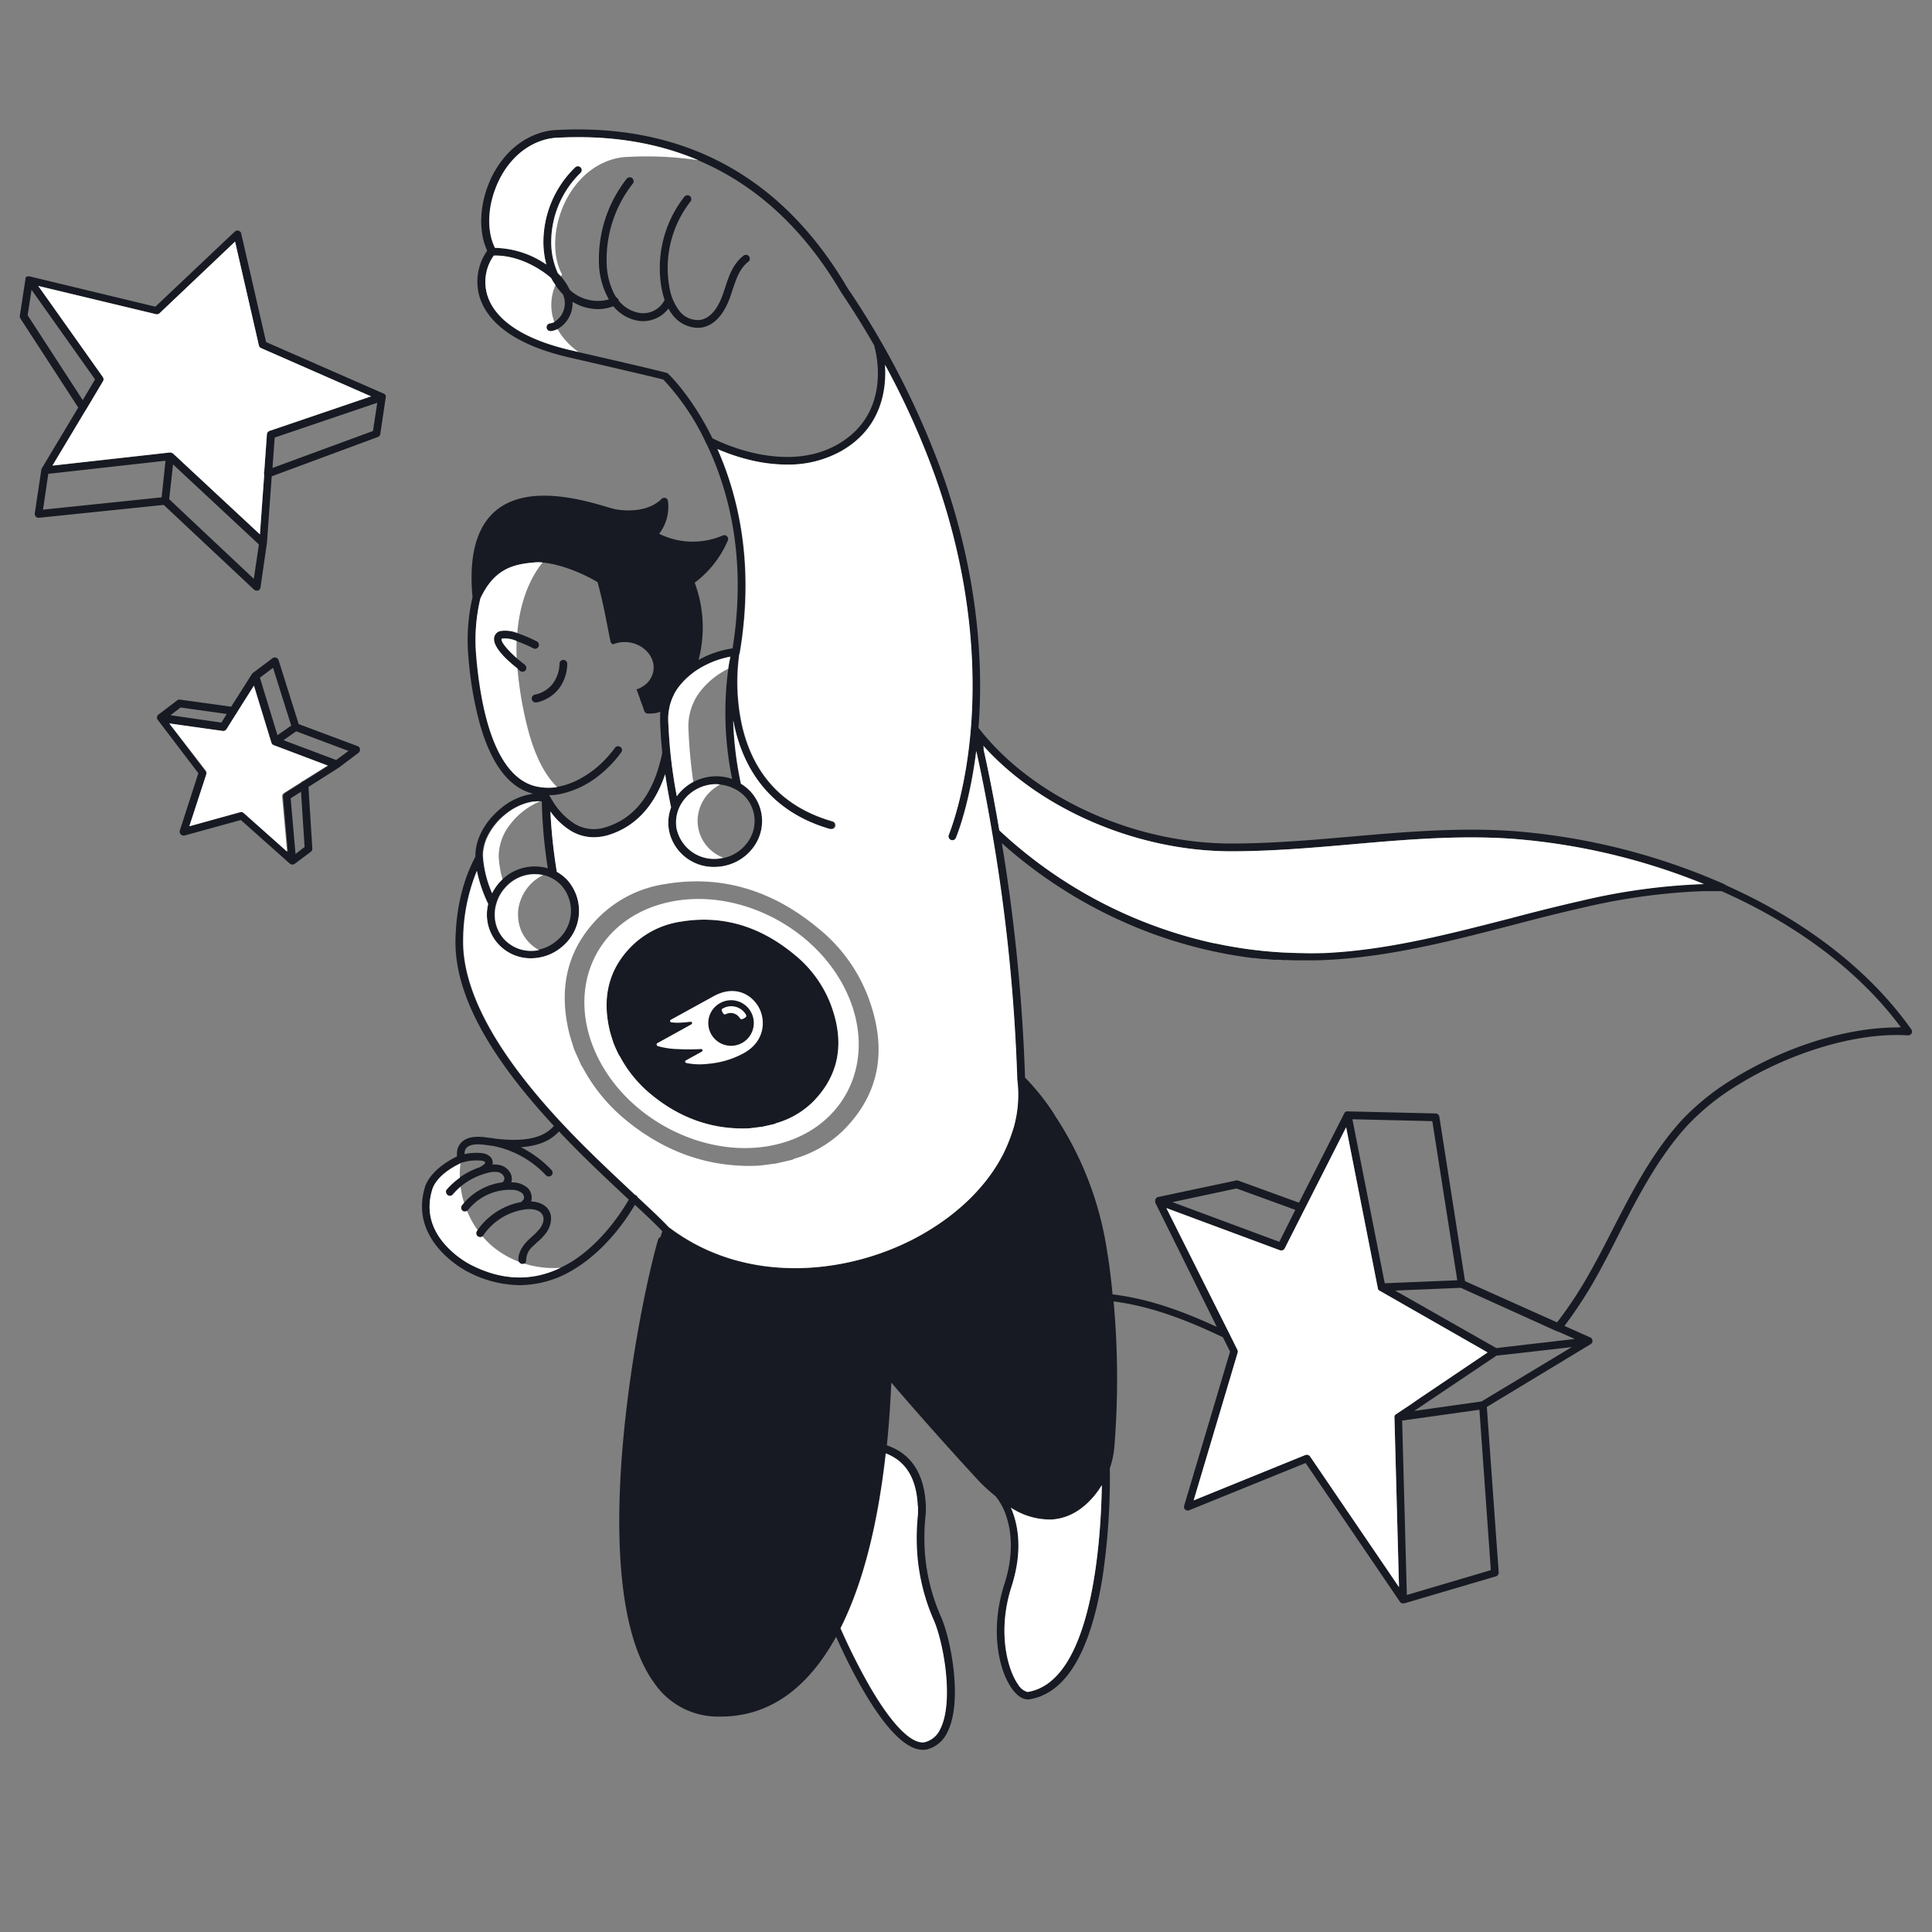
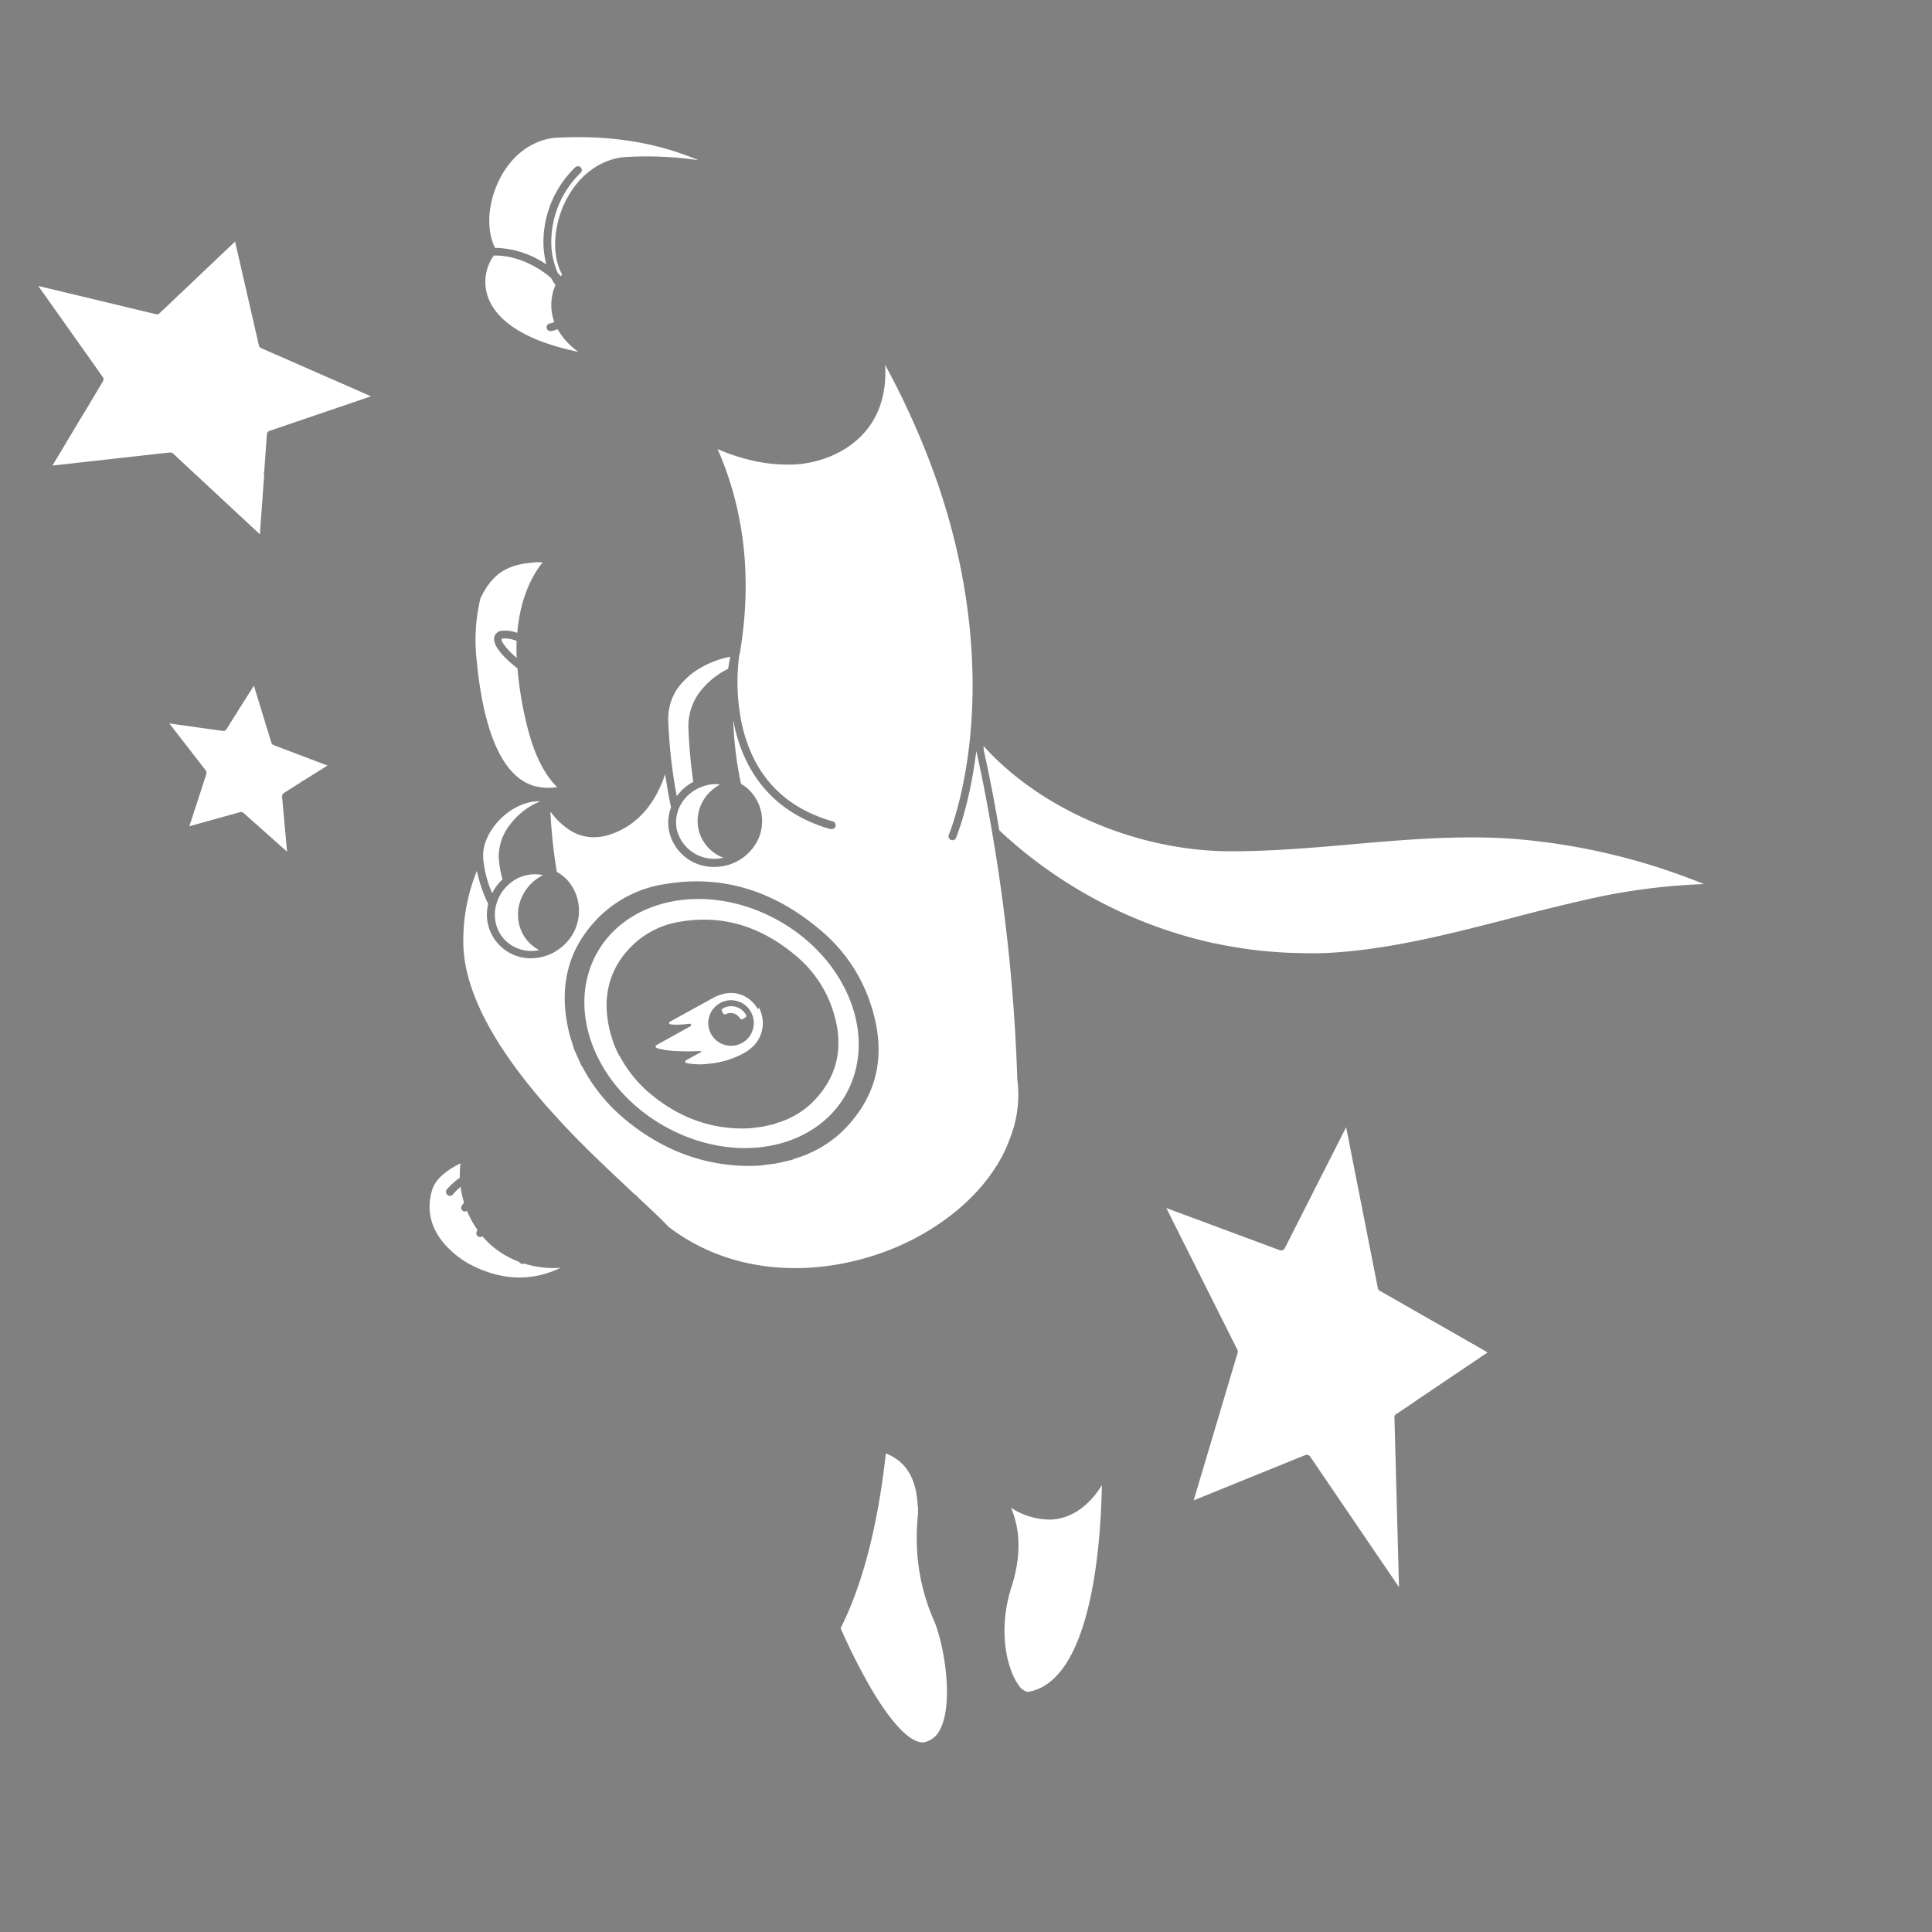
<svg xmlns="http://www.w3.org/2000/svg" viewBox="0 0 500 500">
  <rect x="0" y="0" width="500" height="500" fill="#808080" stroke="none" />
-   <path d="M99.62 102.08l-.18-.17-.1-.06h-.07l-30.4-13.32-6.45-28.1a1 1 0 00-.24-.46 1.05 1.05 0 00-.44-.27 1 1 0 00-.53 0 1 1 0 00-.47.25L40.21 79.37 7.67 71.53H7l-.12.07-.12.1-.1.11v.07a.34.34 0 00-.06.12v.15l-1.46 9.51a1.06 1.06 0 00.11.72l15 23.09-9.43 15.74a.93.93 0 00-.12.33L9 132.86a1.06 1.06 0 00.26.83 1 1 0 00.38.25.87.87 0 00.45.06l32.28-3.33 23.36 21.91a1 1 0 00.69.27 1.82 1.82 0 00.33 0 1 1 0 00.44-.31 1 1 0 00.22-.49l1.67-11.52 1.24-17.26 27.46-10.17a1 1 0 00.43-.31 1 1 0 00.21-.48l1.41-9.51v-.06a1.22 1.22 0 000-.27.89.89 0 00-.15-.31zM7.16 81.6l1-6.6L24.6 98.19l-3.19 5.36zm34.67 47.11l-30.7 3.19 1.37-9.27 30.33-3.39zm23.86 21.1l-21.91-20.62 1-9L67 140.9zm4.08-38.27a1 1 0 00-.68.88l-.7 9.74a1 1 0 000 .73l-1.11 15.42-22.57-21h-.08a1.13 1.13 0 00-.21-.12l-.18-.06h-.32l-30.33 3.39 8.64-14.41.1-.12 4.35-7.3a1 1 0 000-1.09L9.9 74l30.47 7.31a1 1 0 00.49 0 1.14 1.14 0 00.43-.24l19.53-18.48L67 89.47a1.07 1.07 0 00.2.38 1 1 0 00.34.26l28.51 12.49zm26.75 0l-26 9.57.57-7.87 26.54-9zM93 193.42a.93.93 0 00-.42-.31l-15.28-5.72-5.2-16.54a.8.8 0 00-.15-.29.89.89 0 00-.29-.26 1 1 0 00-.37-.14 1.28 1.28 0 00-.39 0 1 1 0 00-.35.17l-5.09 3.82a1.42 1.42 0 00-.24.25l-5.39 8.49-13.23-1.83a1 1 0 00-.74.19L41 184.94a1.27 1.27 0 00-.25.27 1 1 0 00-.11.37.91.91 0 000 .33.86.86 0 00.16.35l10.53 13.84-4.79 14.84a1 1 0 000 .53 1.06 1.06 0 00.25.48 1.08 1.08 0 00.46.27 1 1 0 00.54 0l14.54-4L75 223.5l.16.1.1.06a1.37 1.37 0 00.4.09 1.12 1.12 0 00.4-.1l.07-.05h.08l4.22-3.15a1 1 0 00.31-.38 1 1 0 00.09-.48l-1-15.93 7.86-5 5.08-3.82a1 1 0 00.32-.42.92.92 0 00.06-.52.87.87 0 00-.15-.48zm-22.34-20.59l4.71 14.95-3.56 2.48-4.55-14.88zM46.75 183.1l11.93 1.68-1.39 2.22-13.17-1.9zM76.48 221l-1.26-14.4 2.68-1.7.93 14.3zm2.14-18.85a1 1 0 00-.54.35l-4.38 2.77a1.06 1.06 0 00-.36.4 1 1 0 00-.1.53l1.25 14.23-11.24-10a1 1 0 00-.44-.23 1 1 0 00-.49 0L49 213.84l4.37-13.36a1.08 1.08 0 000-.47 1 1 0 00-.19-.44l-9.38-12.33 13.8 1.94a1 1 0 001-.45l2.42-3.8a1.24 1.24 0 00.29-.46l4.42-7 4.53 14.79a.75.75 0 00.07.12.44.44 0 00.06.16 1 1 0 00.22.19l.15.1L85 198.15zm8.38-5.46l-13.64-5.13 3.3-2.3 13.52 5.08zm127.88 63.05q5.77 15-4.55 25.43a22.21 22.21 0 01-9.5 5.5.64.64 0 00-.18.1l-.21.1-3.22.73-1.54.18c-.61.08-1.23.17-1.87.22-9.39.39-18-2.65-25.61-9a32.3 32.3 0 01-7.81-9.62l-.3-.48c-.45-1-.94-2.09-1.38-3.09a19.21 19.21 0 01-.94-3.14c-2.08-8.69-.2-16 5.73-21.85a22.81 22.81 0 0112.66-6.28c10.58-1.77 20.42 1.08 29.42 8.54a30.77 30.77 0 019.3 12.66zm-78.81-87.41a1 1 0 01.13.37 1 1 0 010 .39.88.88 0 01-.17.35 1 1 0 01-.35.29 1 1 0 01-.45.11 1 1 0 01-.6-.2l-.81-.62c-2.7-2.11-7.13-6.08-5.84-8.6a2.29 2.29 0 01.56-.68 2.09 2.09 0 01.79-.39 8.35 8.35 0 014.45.48 37.05 37.05 0 015.16 2.17 1 1 0 01.49.59 1 1 0 01-.06.76 1 1 0 01-1.36.43 34.94 34.94 0 00-4.36-1.88 7.4 7.4 0 00-3.71-.64l-.15.08c-.3.58 1.27 2.66 3.87 4.94.67.58 1.41 1.18 2.2 1.77a1.2 1.2 0 01.21.28zm2.76 9.47h-.19a1 1 0 01-.65-.22 1 1 0 01-.35-.58v-.07a1 1 0 010-.39 1 1 0 01.16-.36 1 1 0 01.28-.27 1 1 0 01.37-.14A7.85 7.85 0 00143 177a8.86 8.86 0 001.8-5.22 1 1 0 011-1 1 1 0 01.71.29 1 1 0 01.29.71 10.81 10.81 0 01-2.22 6.52 9.91 9.91 0 01-5.75 3.5zm355.83 84.63c-10.77-15.24-27.4-28.15-48.08-37.36a1.08 1.08 0 00-.32-.24 167.16 167.16 0 00-54.49-13.74c-14-1-28.25.21-42 1.41-10.18.9-20.8 1.8-31.18 1.8-25.26 0-51.51-12-65.36-29.94 1.19-15.11.36-38.07-9.21-65.39a218.1 218.1 0 00-24.72-48.48c-16.85-28.7-42-42.46-74.85-40.87a16.66 16.66 0 00-5.32 1c-5.68 2-10.37 6.92-12.85 13.43-2.29 6-2.29 12.38-.19 16.82a13.89 13.89 0 00-1.9 12.2c1.64 5 6.9 11.66 23 15.41 19.59 4.52 23.65 5.52 24.47 5.74a62.91 62.91 0 0110.87 16 .94.94 0 00.24.49 76.8 76.8 0 013.13 7.43c5.07 14 6.3 29.35 3.69 45.66a25.45 25.45 0 00-8.8 3 33.26 33.26 0 00-1-20 26.79 26.79 0 008.55-10.87 1 1 0 00.08-.6.94.94 0 00-.28-.54 1 1 0 00-.54-.28 1 1 0 00-.6.09 19.61 19.61 0 01-16.41-.46 11.51 11.51 0 002.28-8.44 1 1 0 00-.21-.52 1 1 0 00-.45-.32 1.06 1.06 0 00-.53 0 1 1 0 00-.47.26c-2.48 2.48-6.73 3.48-11.66 2.73-.44-.07-1.36-.33-2.52-.67-6.14-1.8-20.42-6-28.74 1-5 4.2-7 11.73-6 22.38a49 49 0 00-1 16.19 92.44 92.44 0 003 17c2.9 10 7.42 16 13.42 17.59l.3.08a16.56 16.56 0 00-8.5 3.88c-4.1 3.37-6.58 8.09-6.47 12.31v.09c-2.78 5.21-4.92 12.15-5.16 21.28-.34 13.71 8 29.56 25.47 48.41-2.69 3.14-7.6 4.2-15.25 3.28a10.76 10.76 0 00-1.27-.17l-.9-.13c-5.33-.77-7 1.24-7.54 3.07a5.92 5.92 0 00-.11 1.83c-2.4 1.18-6.7 3.76-8.19 7.6-4.65 14.43 10.71 22.13 10.87 22.21a29.46 29.46 0 0013.53 3.52 27 27 0 0014.14-4.16c8.47-5.15 13.86-13.5 15.68-16.64 2.91 2.71 5.55 5.19 7.11 6.87-.15.41-.32.9-.51 1.5a.94.94 0 00-.37.25 1 1 0 00-.23.39c-2.72 9.42-7.44 31.82-9.29 54.92-1.59 20-1.44 46.53 8.32 59.86a19.91 19.91 0 0016.23 8.66h.92c12.34 0 22.38-7 29.89-20.65 3.78 8.47 13.92 29.26 22.48 29.26a4.91 4.91 0 00.86-.07 8 8 0 005.46-4.5c4-7.82 1-23.82-1.63-29.82a50.32 50.32 0 01-4.21-16.87 56.77 56.77 0 01.21-9.58l.06-.65v-1.62c-.45-11.16-6.39-14.39-10.09-15.71.72-7.15 1-12.91 1.15-16.22 11.12 13 22.39 25.19 23 25.82a50.57 50.57 0 004 3.6 16.24 16.24 0 012.92 5.68c1.08 3.49 1.85 9.25-.64 17-3.77 11.63-1.6 22.24 2 27.18 1.28 1.77 2.7 2.71 4.08 2.71h.22c9.5-1.44 15.92-12.05 19.07-31.55a174.85 174.85 0 001.9-28.26 22.85 22.85 0 001.19-5.72 221.16 221.16 0 00-.21-37.47c10.43 1.33 20.1 5.39 28.27 9.26l1.87 3.72-11.87 39.85a1 1 0 000 .67 1 1 0 00.54.54 1 1 0 00.76 0l30.12-12.22 24.44 35.95a1.25 1.25 0 00.23.23l.19.1h.07a.92.92 0 00.28.05h.29l23.76-7a1 1 0 00.53-.38 1 1 0 00.18-.62l-3.07-42.84 26.9-16.27a.64.64 0 00.24-.22l.06-.07a.9.9 0 00.12-.24v-.08a1.61 1.61 0 000-.31v-.05a1 1 0 00-.1-.29v-.07a1 1 0 00-.23-.26.76.76 0 00-.19-.12l-6.71-3a110.08 110.08 0 008.85-13.74c1.8-3.28 3.55-6.67 5.23-10 5-9.84 10.28-20 17.83-28.23a61.82 61.82 0 0111.72-9.61 92.2 92.2 0 0111-6c11.92-5.48 24.41-8.25 34.26-7.61a1 1 0 00.94-.51 1 1 0 00.13-.54 1 1 0 00-.18-.47zm-176.07-46.12c10.46 0 21.08-.9 31.35-1.81 13.67-1.2 27.81-2.41 41.67-1.41A165.11 165.11 0 01441 228.78l-.26-.06a161 161 0 00-31.43 4.28c-6.24 1.41-12.54 3-18.64 4.62l-1.22.31c-15.24 3.91-31 7.94-46.78 8.64-1.89.09-3.77.09-5.66.09a111.88 111.88 0 01-19.07-1.83l-.84-.15-1.1-.22-1.76-.36h-.13a118.65 118.65 0 01-53.52-27.41l-.63-.58c-.45-.4-.89-.81-1.33-1.22-1.5-8.88-2.95-15.94-4.06-20.88a.74.74 0 000-.21 1 1 0 000-.24v-.22l-.09-.35c14.76 16.48 39.89 27.32 64.11 27.32zM172.91 96.72l-.24-.17c-.53-.25-12.35-3-23-5.43l-2-.47c-15.18-3.54-20.07-9.6-21.5-14.07a11.75 11.75 0 011.62-10.4c4.29-.14 9.17 1.55 13.51 4.7a16 16 0 011.35 1.12 15 15 0 001.07 1.76 14.59 14.59 0 001.89 2.33l.07.07a6.54 6.54 0 01.44 1.57 5.66 5.66 0 01-2.7 5.61 3.69 3.69 0 01-1.08.35 1 1 0 00-.38.11 1 1 0 00-.3.24 1 1 0 00-.24.73 1 1 0 00.11.38 1 1 0 00.24.3 1 1 0 00.73.24h.15a5.64 5.64 0 001.6-.51 7.67 7.67 0 003.92-7.08 12.77 12.77 0 006.56 1.9 10.92 10.92 0 004-.75 10.57 10.57 0 006.6 3.79 7.83 7.83 0 001.08.07 8.28 8.28 0 006.59-3.26 12.21 12.21 0 001.24 1.88 8.41 8.41 0 006.28 3.11 6.58 6.58 0 001.09-.08c4.11-.71 6.33-4.87 7.47-8.23l.42-1.25c.93-2.86 1.9-5.81 4.12-7.51l.07-.05a1 1 0 00.36-.68 1 1 0 00-.23-.73 1 1 0 00-.68-.36 1 1 0 00-.73.23c-2.72 2.07-3.82 5.34-4.82 8.49l-.18.53c-.07.23-.15.46-.23.69-1 2.9-2.78 6.36-5.92 6.9a6.08 6.08 0 01-3-.44 6.18 6.18 0 01-2.44-1.88 13.89 13.89 0 01-2.6-6.25 28 28 0 015.49-22.09 1.06 1.06 0 00.18-.35 1.26 1.26 0 000-.39 1.23 1.23 0 00-.12-.37 1.16 1.16 0 00-.25-.29.9.9 0 00-.35-.18.86.86 0 00-.39 0 .81.81 0 00-.37.12.91.91 0 00-.3.25 29.95 29.95 0 00-5.89 23.7 22 22 0 00.78 3 6.19 6.19 0 01-6.42 3.38 8.7 8.7 0 01-5.46-3.21.9.9 0 00-.09-.32 1 1 0 00-.48-.44c-.17-.24-.33-.49-.48-.74a18.54 18.54 0 01-2.07-8.45 31.73 31.73 0 016.74-20.28 1 1 0 00.22-.35 1.13 1.13 0 000-.41 1 1 0 00-.11-.39 1.18 1.18 0 00-.26-.32.91.91 0 00-.37-.18.82.82 0 00-.41 0 1.07 1.07 0 00-.39.14 1.14 1.14 0 00-.29.29A33.68 33.68 0 00155 67.91a20.06 20.06 0 002.44 9.34s0 .08.08.12.07.07.07.11A10.65 10.65 0 01147.44 75a13.48 13.48 0 00-2.34-3.5c-.23-.25-.48-.5-.74-.75a19.43 19.43 0 01-1.73-8.23 25 25 0 017.65-17.82 1 1 0 00-1.41-1.41 27 27 0 00-8.27 19.27 22.73 22.73 0 00.76 5.92 24.22 24.22 0 00-13.29-4.31c-2-4-2-9.86.13-15.37 2.26-6 6.51-10.45 11.65-12.27a14.72 14.72 0 014.73-.88q20.05-1 36.06 5.82c15 6.34 27.38 17.73 37 34.12q4.65 6.89 8.65 13.88a.81.81 0 000 .22c.2.67 5 17.19-9.7 25.43-13.21 7.38-29.61-.37-32.21-1.69-5.32-10.84-11.17-16.43-11.47-16.71zm.29 86.73a.89.89 0 00.08-.43 8.68 8.68 0 01.27-1 5.62 5.62 0 01.19-.58c.15-.42.32-.84.51-1.24.06-.12.11-.24.16-.36a12.49 12.49 0 011.33-2.11 19.5 19.5 0 012.33-2.48l1-.86.7-.59a24.14 24.14 0 019.16-3.87h.12c-.09.41-.18.88-.28 1.41s-.2 1.12-.29 1.78a85.15 85.15 0 001 28.48 12.59 12.59 0 00-14.32 4.5 125.39 125.39 0 01-2-15.32c-.1-1.47-.17-2.68-.23-4.08a14.43 14.43 0 01.27-3.25zm16.8 20.66l.2.1a4.16 4.16 0 01.47.24 5.8 5.8 0 01.52.34 9.38 9.38 0 011.26 1 9.26 9.26 0 011.23 11.89 10.37 10.37 0 01-6.41 4.37h-.05a9.91 9.91 0 01-12-7.18 4.22 4.22 0 01-.22-.87 9.39 9.39 0 01.73-4.84 10.2 10.2 0 014-4.52 10.72 10.72 0 015.62-1.6 4.21 4.21 0 01.5 0h.5a10.29 10.29 0 013.65 1.07zm-66.69-33.58a46.46 46.46 0 011-15.68c3.63-7.74 8.57-8.81 13.74-9.27a11.05 11.05 0 012.3 0c4.44.36 10.18 2.62 14.29 5.07 1.16 4.26 1.76 7.29 2.43 10.69l.09.44c.25 1.32.52 2.69.84 4.22a.91.91 0 00.23.46 1.06 1.06 0 00.43.29 7.85 7.85 0 011.5-.45 7.1 7.1 0 011.13-.12 8 8 0 011.69.09c3.94.66 6.68 4 6.11 7.39a5.83 5.83 0 01-2.54 3.86 7.81 7.81 0 01-.88.52 9.47 9.47 0 01-.93.37c.28.81.55 1.53.83 2.23a.24.24 0 01.06.09.41.41 0 010 .11v.12c.08.19.15.35.24.61s.11.31.17.47.11.27.18.47l.37 1.05c0 .13.09.27.14.41a1 1 0 00.31.47 1.22 1.22 0 00.51.22h.91a7.39 7.39 0 001.69-.22q.41-.1.78-.24a4.19 4.19 0 00-.09 1v1.55c.1 2.86.3 5.56.55 8.06-1.57 7.87-5.39 16.35-14.39 19.19a9.84 9.84 0 01-4.27.53 9.69 9.69 0 01-4.08-1.37 18.07 18.07 0 01-5.8-6.15c-.12-.19-.23-.39-.34-.58l-.17-.29-.21-.36h.7a15.81 15.81 0 001.94-.24 23.89 23.89 0 0010.35-4.93 30.24 30.24 0 005.66-5.92 1.19 1.19 0 00.17-.36 1 1 0 000-.39 1.11 1.11 0 00-.13-.36.94.94 0 00-.27-.29h-.05a1 1 0 00-.72-.15 1 1 0 00-.63.39c-.55.76-1.14 1.48-1.75 2.17a26.32 26.32 0 01-7.92 6.18 20.43 20.43 0 01-3.3 1.31 17.37 17.37 0 01-2.14.47H144a14.2 14.2 0 01-2.84.14 6.76 6.76 0 01-1-.09h-.17a9.38 9.38 0 01-1.18-.2c-6.08-1.3-13.23-8.36-15.55-32.98zm4.69 66.66a9.67 9.67 0 01.08-1.94v-.05a11.1 11.1 0 01.35-1.49 10.47 10.47 0 012.23-4c.19-.21.38-.42.58-.61a10.08 10.08 0 019.18-2.69 9.82 9.82 0 011.77.55 11.7 11.7 0 011.11.58 11.58 11.58 0 011.16.82 8.86 8.86 0 01.77.73 9.94 9.94 0 01-.74 14 10.51 10.51 0 01-5.1 2.68 9.68 9.68 0 01-4.81-.17 9.54 9.54 0 01-4.11-2.5 9.25 9.25 0 01-2.47-5.91zm-3.1-15.69a7.36 7.36 0 01.1-1.5 12 12 0 01.82-3 16.82 16.82 0 014.76-6.17 15.43 15.43 0 015.87-3.09 10.86 10.86 0 013-.36h.78v.71a130.63 130.63 0 001.54 16.63A12.13 12.13 0 00130 227.6a.27.27 0 00-.08.07 12.37 12.37 0 00-2.6 3.53 28.6 28.6 0 01-2.33-9.09zm22.67 105.24c-.82.49-1.65.93-2.48 1.33-7.43 3.59-15.25 3.34-23.25-.77a24.11 24.11 0 01-6.6-5.15c-3.89-4.38-5-9.29-3.28-14.6 1.26-3.24 5.07-5.52 7.18-6.52l.36-.18h.15a13 13 0 014.59-.5c.77 0 1.32.3 1.32.5a.6.6 0 01-.2.41 6.19 6.19 0 01-1.3.85 19.77 19.77 0 00-8.46 5.68 1.14 1.14 0 00-.19.34 1 1 0 000 .39.94.94 0 00.11.37 1 1 0 00.24.31 1 1 0 00.65.25 1 1 0 00.42-.09 1 1 0 00.34-.26 17.17 17.17 0 012-2 17.92 17.92 0 016.89-3.52 6.34 6.34 0 012.63-.26 2.24 2.24 0 011 .36 2.31 2.31 0 01.71.78 1.16 1.16 0 01.1.78 1.14 1.14 0 01-.4.67.43.43 0 00-.1.09 15.76 15.76 0 00-9.93 5.33c-.19.22-.37.44-.55.67a1 1 0 00.19 1.4 1 1 0 001.11 0 .92.92 0 00.29-.23 13.88 13.88 0 0111.35-5.24 4.21 4.21 0 012.75.92 1.67 1.67 0 01.4 1.19.73.73 0 01-.29.57 1.2 1.2 0 00-.32.45 17.74 17.74 0 00-11.46 7.35 2.73 2.73 0 00-.21.3 1 1 0 00-.13.55 1 1 0 00.19.53 1.06 1.06 0 00.29.27 1.11 1.11 0 00.36.13.9.9 0 00.4 0 1 1 0 00.35-.16 1 1 0 00.21-.21 15.7 15.7 0 0110.72-6.8c1.86-.29 4 0 4.71 1.45.57 1.08 0 2.54-.71 3.46a16.34 16.34 0 01-2.09 2.15c-.42.38-.83.76-1.22 1.15-1.63 1.72-2.37 3.42-2.23 5.07a1 1 0 00.1.37 1 1 0 00.89.55h.08a.83.83 0 00.34-.1 1 1 0 00.45-.41 1 1 0 00.13-.59 4.77 4.77 0 011.67-3.52c.28-.28.57-.55.88-.83l.25-.23a16.09 16.09 0 002.36-2.45c1.07-1.45 1.76-3.74.89-5.54s-2.84-2.52-4.76-2.63a3.46 3.46 0 00.13-.64 3.58 3.58 0 00-.95-2.77 6 6 0 00-4.14-1.51h-.16a3.29 3.29 0 00-.21-2.33 4.12 4.12 0 00-1.31-1.5 4.05 4.05 0 00-1.86-.72 5.47 5.47 0 00-1.51-.06 2.11 2.11 0 000-1c-.26-1.13-1.39-1.88-3.1-2a14.61 14.61 0 00-4.12.29 3.18 3.18 0 01.08-.81c.4-1.48 2.19-2 5.3-1.57l2.11.29a25.48 25.48 0 0113.58 7.58 1 1 0 00.7.31 1.07 1.07 0 00.72-.28 1 1 0 000-1.42 28.65 28.65 0 00-7.93-5.89c3.78-.25 7.41-1.32 9.88-4.08 5.92 6.28 11.92 11.9 16.78 16.45l.75.7.53.5c-1.45 2.54-6.82 11.21-15.12 16.28zm89.94 63.11v1.5l-.05.54a58.46 58.46 0 00-.21 9.9 52.47 52.47 0 004.36 17.54c2.6 6 5.21 21.12 1.68 28.12a6 6 0 01-4.06 3.44c-3.43.58-8.57-4.66-14.39-14.8a161.26 161.26 0 01-7.36-14.7c5.71-11.32 9.63-26.54 11.71-45.24 3.36 1.29 7.98 4.26 8.36 13.7zm22.05-91.17c-4 7.85-11.05 15-20.45 20.5-18 10.49-45.39 14.09-66-1.51h-.07v-.05c-1.7-1.86-4.8-4.76-8.15-7.87a.89.89 0 00-.45-.5h-.11l-.27-.25-.21-.19-.3-.28-.77-.73-1.18-1.11c-4.79-4.51-10.6-10-16.23-16-17.29-18.5-25.89-34.55-25.57-47.7a47.52 47.52 0 013.6-17.61 37 37 0 002.93 8.56A11.3 11.3 0 00137.44 248a12.43 12.43 0 008.55-3.45 11.93 11.93 0 00.82-16.83 11.58 11.58 0 00-2.69-2.09 137 137 0 01-1.66-15.63 18.3 18.3 0 005.26 5 11.54 11.54 0 006 1.68 13.24 13.24 0 004-.65c6.81-2.17 11.73-7.54 14.44-15.67.53 3.48 1.05 6.38 1.53 8.59a11.22 11.22 0 00-.45 6.41 11.78 11.78 0 0011.64 9 12.61 12.61 0 002.81-.32 12.38 12.38 0 007.58-5.22c.12-.17.23-.35.34-.53a11.28 11.28 0 00-3.91-15.47 91.53 91.53 0 01-2-16.41c2.06 10.74 8.17 23.26 25.06 28.13h.24a1 1 0 00.62-.19 1 1 0 00.38-.53 1.05 1.05 0 00-.08-.76 1 1 0 00-.6-.48c-12.59-3.65-20.46-12-23.39-25a52.56 52.56 0 01-.67-18.25 1.11 1.11 0 00.13-.36c2.87-17 1.61-33-3.63-47.47-.67-1.87-1.39-3.62-2.12-5.28a51.93 51.93 0 008.78 2.91 41.06 41.06 0 009.17 1.1 28.15 28.15 0 0013.91-3.41c10.72-6 11.91-16.18 11.49-22.41a204.11 204.11 0 0113.14 29.31c9.91 28.38 10.34 52 8.91 66.79s-4.92 24-5.47 25.4c0 .13-.07.19-.07.2a1 1 0 000 .75 1.07 1.07 0 00.52.53 1 1 0 001.3-.5c.17-.42 3.53-8.46 5.28-22.51 1.13 5 2.61 12.18 4.13 21.27a465 465 0 016.48 63.72 31 31 0 01-.94 12.49 37.06 37.06 0 01-2.67 6.82zm6.34 139.2a4.07 4.07 0 01-2.41-1.89c-2.73-3.79-5.5-13.68-1.73-25.39 3.08-9.6 1.59-16.42-.17-20.44a18.47 18.47 0 0010.5 3.07c4.26-.23 8.06-2.41 11.32-6.41a23.44 23.44 0 001.71-2.46c-.18 13.08-2.12 50.82-19.18 53.52zM361.24 366a.77.77 0 00-.22.22 1.11 1.11 0 00-.14.29 1.31 1.31 0 000 .28l1.18 43.92-23-33.8a1 1 0 00-.54-.4 1 1 0 00-.67 0l-28.93 11.79 11.39-38.24a1 1 0 00-.07-.73l-.89-1.78-.63-1.39-.72-1.46-16.05-32 29.35 10.9a1 1 0 00.68 0 1.64 1.64 0 00.22-.14h.06a1.39 1.39 0 00.21-.27l1.32-2.62 14.57-28.73 8.21 41.67v.09a.67.67 0 00.1.23l.06.08a1.06 1.06 0 00.2.17l28 16-17 11.45-1.47 1-1.43 1zm-57.81-54.89l16.57-3.54 15.23 5.54-4.14 8.27zM350 289.66l20.68.49 6.46 41.18-18.77.78zm35.83 116.69l-21.74 6.43-1.22-45.13 20-2.81zm-2.42-43.65L366 365.15l2.63-1.77 3.23-2.18 15.43-10.36 8.93-1 1.61-.19 1.62-.18 7.33-.85zm24.14-16.17l-5.91.68-1.51.18-1.53.17-11.35 1.32L361.07 334l17-.71L401.73 344l.93.41 1 .38zM491 265.9c-9.67 0-21.23 2.75-32.28 7.85a97.2 97.2 0 00-11.3 6.15 64.1 64.1 0 00-12.11 9.92c-7.69 8.4-13 18.7-18.1 28.65l-.24.46c-1.6 3.13-3.25 6.34-5 9.45a104.26 104.26 0 01-9 13.85l-23.82-10.67L372.5 289a1 1 0 00-.34-.61 1.06 1.06 0 00-.66-.23l-22.76-.54h-.05a1.23 1.23 0 00-.38.08.7.7 0 00-.32.24v.06a.45.45 0 00-.1.14l-11.72 23.11-15.77-5.73a1 1 0 00-.55 0l-20.21 4.28a1 1 0 00-.29.11v.09a.49.49 0 00-.18.14.79.79 0 00-.14.23v.07a.86.86 0 00-.06.23v.55l15.94 32.18c-7.9-3.65-17.09-7.24-27-8.42a7.3 7.3 0 00-.08-.94c0-.13 0-.25-.05-.37v-.29c-.32-2.91-.66-5.93-1.18-9a86.59 86.59 0 00-13.6-35.69.88.88 0 00-.1-.22 60.31 60.31 0 00-7.62-9.6 467.06 467.06 0 00-6-60.65 121.49 121.49 0 0039.08 23.45l.32.12c.74.27 1.48.53 2.23.78l.65.22 1.91.62 1 .3 1.62.48 1.24.36 1.35.36c.51.14 1 .27 1.51.39l1.09.28 1.75.4.88.2 1.95.4.69.14c.71.14 1.41.27 2.12.39l.56.1 2.23.35.47.07c.77.11 1.54.22 2.31.31h.43l2.21.25h.57c.76.08 1.52.14 2.28.2H330.87c.52 0 1.05.08 1.57.08h.75l1.94.07h3.55c1.36 0 2.68 0 4-.09h.22c16.41-.72 32.7-4.93 48.41-9 6.08-1.61 12.37-3.21 18.58-4.61a162.87 162.87 0 0128.64-4.12l2.27-.09h4.73c19.77 8.75 35.76 20.9 46.4 35.21z" fill="#171a22" fill-rule="evenodd" />
-   <path d="M134.08 235.83a11.41 11.41 0 000 1.17 10.17 10.17 0 005.45 8.88 9.68 9.68 0 01-4.81-.17 9.54 9.54 0 01-4.11-2.5 9.27 9.27 0 01-2.52-5.93 9.67 9.67 0 01.08-1.94v-.05a11.1 11.1 0 01.35-1.49 10.47 10.47 0 012.23-4c.2-.22.39-.43.6-.63a10.08 10.08 0 019.18-2.69 11.67 11.67 0 00-5.64 6.08 11 11 0 00-.62 2 10.8 10.8 0 00-.19 1.27zm5.72-28.45h-.17a10.86 10.86 0 00-3 .36 15.43 15.43 0 00-5.87 3.09A16.82 16.82 0 00126 217a12.16 12.16 0 00-.87 3 7.36 7.36 0 00-.09 1.48v.61a28.89 28.89 0 002.34 9.08 12.37 12.37 0 012.6-3.53.27.27 0 01.08-.07 25.46 25.46 0 01-1-5.94 13.46 13.46 0 012.94-8.23 18.63 18.63 0 017.8-6.02zm-9.8-42.12s-.15 0-.15.08c-.31.58 1.26 2.66 3.86 4.94-.06-1.5-.07-3 0-4.38a7.4 7.4 0 00-3.71-.64zm8.9 38.29a9.38 9.38 0 001.18.2 9.26 9.26 0 001.17.11 14.2 14.2 0 002.84-.14h.12c-2.7-2.62-4.87-6.49-6.55-11.49-.11-.32-.21-.64-.31-1l-.3-.95a93.07 93.07 0 01-3.11-17.12V173c-2.7-2.11-7.13-6.08-5.84-8.6a2.12 2.12 0 01.55-.68 2 2 0 01.77-.4 8.35 8.35 0 014.45.48c.63-7.52 3-13.84 6.55-18.23a11.05 11.05 0 00-2.3 0c-5.21.49-10.15 1.56-13.79 9.3a46.46 46.46 0 00-1 15.68c2.3 24.6 9.45 31.66 15.52 33zm8.84-112.93l2 .47a18.13 18.13 0 01-5.45-5.91 5.64 5.64 0 01-1.6.51h-.15a1 1 0 01-.73-.24 1 1 0 01-.24-.3 1 1 0 01-.11-.38 1 1 0 01.24-.73 1 1 0 01.3-.24 1 1 0 01.38-.11 3.69 3.69 0 001.08-.35 12.86 12.86 0 01.3-9.58 14.93 14.93 0 01-1.11-1.76 16 16 0 00-1.35-1.12c-4.31-3.19-9.22-4.88-13.51-4.74a11.75 11.75 0 00-1.62 10.4c1.45 4.46 6.34 10.54 21.52 14.08zm-6.34-22.17a22.73 22.73 0 01-.76-5.92 27 27 0 018.27-19.27 1 1 0 011.41 1.41 25 25 0 00-7.65 17.82 19.43 19.43 0 001.73 8.23c.26.25.51.5.74.75l.34-.41c-4.75-8.64.07-25.24 12.12-29.52a15.81 15.81 0 015-.94 91.86 91.86 0 0118 .84h.08q-16-6.82-36.06-5.82a14.72 14.72 0 00-4.73.88c-5.14 1.82-9.39 6.27-11.65 12.27-2.13 5.51-2.13 11.37-.13 15.37a24.22 24.22 0 0113.29 4.31zM184.86 204a12.85 12.85 0 011.52-1c-.33 0-.67-.07-1-.07a10.63 10.63 0 00-5.62 1.6 10.2 10.2 0 00-4 4.52 9.39 9.39 0 00-.73 4.84 4.13 4.13 0 00.16.92 9.93 9.93 0 0012 7.16 10.36 10.36 0 01-4.35-3.12 10.16 10.16 0 01-2.09-4.36 8.31 8.31 0 01-.15-1v.08c0-.33-.06-.67-.06-1a10.57 10.57 0 014.32-8.57zm3.86-32.6c.1-.53.19-1 .28-1.41h-.1a24.09 24.09 0 00-9.16 3.84c-.57.41-1.13.86-1.69 1.35a19.5 19.5 0 00-2.33 2.48 12.49 12.49 0 00-1.33 2.11c0 .12-.1.24-.16.36-.19.4-.36.82-.51 1.24a5.62 5.62 0 00-.19.58 8.68 8.68 0 00-.27 1 .89.89 0 01-.08.43 14.39 14.39 0 00-.24 3.21c.06 1.4.14 2.76.23 4.08.1 1.54.22 3 .36 4.31.45 4.39 1.06 8.15 1.63 11.08a12.27 12.27 0 014.26-3.71 132.86 132.86 0 01-1.25-13.65 14.78 14.78 0 013-9.7 21 21 0 017.28-5.92c.07-.55.17-1.14.27-1.67zM70.59 192.7l-.22-.19a.44.44 0 01-.06-.16.75.75 0 01-.07-.12l-4.53-14.79-4.42 7a1.24 1.24 0 01-.29.46l-2.38 3.81a1 1 0 01-1 .45l-13.8-1.94 9.41 12.14a1 1 0 01.19.44 1.06 1.06 0 010 .47L49 213.84l13.12-3.66a1 1 0 01.49 0 1 1 0 01.44.23l11.24 10L73 206.17a1 1 0 01.1-.53 1.06 1.06 0 01.36-.4l4.38-2.77a1 1 0 01.54-.35l6.38-4-14.02-5.32zm191.75 99.12a47.6 47.6 0 01-2.69 6.82c-4 7.85-11 15-20.45 20.5-18 10.49-45.43 14.09-66-1.51h-.07c-1.7-1.86-4.8-4.76-8.13-7.86a.89.89 0 00-.45-.5h-.11l-.27-.25c-.17-.16-.35-.31-.51-.47l-.77-.73c-5-4.71-11.31-10.58-17.41-17.12-17.29-18.5-25.89-34.55-25.57-47.7a47.47 47.47 0 013.51-17.61 37 37 0 002.93 8.56A11.31 11.31 0 00137.42 248a12.43 12.43 0 008.55-3.45 12 12 0 00.82-16.83 11.37 11.37 0 00-2.69-2.09 137.48 137.48 0 01-1.66-15.63 18.3 18.3 0 005.26 5 11.54 11.54 0 006 1.68 13.24 13.24 0 004-.65c6.81-2.17 11.73-7.54 14.44-15.67.53 3.48 1.05 6.38 1.53 8.59a11.22 11.22 0 00-.45 6.41 11.78 11.78 0 0011.64 9 12.61 12.61 0 002.81-.32 12.43 12.43 0 007.63-5.21 11.31 11.31 0 00.09-12.53 11.1 11.1 0 00-3.09-3.13c-.17-.12-.35-.23-.53-.34a91.53 91.53 0 01-2-16.41c2 10.74 8.17 23.26 25.06 28.13h.27a1 1 0 001.16-.84 1 1 0 00-.18-.75 1 1 0 00-.66-.41c-12.59-3.63-20.46-12-23.39-25a52.56 52.56 0 01-.67-18.25 1.11 1.11 0 00.13-.36c2.84-16.93 1.6-32.89-3.66-47.43-.67-1.87-1.39-3.62-2.12-5.28a51.93 51.93 0 008.78 2.91 41 41 0 009.17 1.1 28.15 28.15 0 0013.91-3.41c10.72-6 11.91-16.18 11.49-22.41a204.77 204.77 0 0113.12 29.28c10 28.38 10.34 52 8.91 66.79-1.54 16.05-5.54 25.51-5.54 25.6a1 1 0 00-.07.39 1.31 1.31 0 00.09.38 1 1 0 00.23.31 1.15 1.15 0 00.33.21 1 1 0 00.73 0 1 1 0 00.53-.5c.15-.36 3.52-8.41 5.28-22.51 1.13 5 2.61 12.18 4.13 21.27a465 465 0 016.48 63.72 31 31 0 01-.94 12.46zm-37.78-34.11A41.88 41.88 0 00212 240.44c-12.12-10.18-25.51-14.06-39.83-11.65a30.77 30.77 0 00-17.17 8.57c-8 8-10.56 17.94-7.74 29.79.33 1.4.87 2.87 1.27 4.28.6 1.41 1.27 2.81 1.87 4.22l.4.6a44.5 44.5 0 0010.58 13.12c10.31 8.7 22 12.85 34.68 12.32 1.61-.13 3.14-.4 4.61-.54l4.36-1c.2-.07.33-.2.53-.27a30 30 0 0012.85-7.5q13.99-14.17 6.15-34.67zm47.57 135.55a18.47 18.47 0 01-10.5-3.07c1.76 4 3.25 10.81.17 20.41-3.77 11.71-1 21.6 1.73 25.39a4.07 4.07 0 002.41 1.89c17.05-2.7 19-40.44 19.22-53.52a24.53 24.53 0 01-1.71 2.46c-3.26 4.03-7.06 6.18-11.32 6.44zm84.64-59.43l-.08-.12a.67.67 0 01-.1-.23v-.09l-8.21-41.67-14.57 28.73-1.32 2.62a1.39 1.39 0 01-.21.27l-.06.05a1.64 1.64 0 01-.22.14 1 1 0 01-.4.09 1.15 1.15 0 01-.41-.08l-29.35-10.9 16.05 32 .73 1.46.73 1.45.89 1.78a1 1 0 01.07.73l-11.39 38.24 28.93-11.75a1 1 0 01.67 0 1 1 0 01.54.4l23 33.8-1.18-43.92a1.31 1.31 0 010-.28.85.85 0 01.15-.3.77.77 0 01.22-.22l3.82-2.55 1.43-1 1.47-1L385 350l-28-16a1.06 1.06 0 01-.23-.17zm-137.43-76.52c7.72 17.28-.53 34.66-18.47 38.89s-39-6.49-46.73-23.77c-7.73-17.28.48-34.62 18.48-38.85s39 6.42 46.72 23.73zm-4.42 2.4a30.77 30.77 0 00-9.3-12.66c-9-7.46-18.84-10.31-29.42-8.54a22.81 22.81 0 00-12.66 6.28c-5.93 5.88-7.81 13.25-5.73 21.93.24 1 .64 2.14.94 3.14a28.51 28.51 0 001.38 3.09l.3.44a32.43 32.43 0 007.81 9.62c7.61 6.39 16.22 9.43 25.61 9 1.19-.1 2.33-.3 3.41-.4l3.22-.73c.15 0 .25-.2.39-.2a22.21 22.21 0 009.5-5.5q10.31-10.46 4.55-25.47zm176.68-42.62c-13.86-1-28 .21-41.67 1.41-10.27.91-20.89 1.81-31.35 1.81-24.22 0-49.35-10.84-64.11-27.32l.09.35v.22a1 1 0 010 .24.74.74 0 010 .21c1.11 4.94 2.56 12 4.06 20.88.44.41.88.82 1.33 1.22l.63.58a118.65 118.65 0 0053.52 27.41h.13l1.76.36 1.1.22.84.15a111.88 111.88 0 0019.07 1.83c2 .08 3.85.05 5.75 0 16.23-.72 32.38-4.95 48-8.95 6.1-1.62 12.4-3.21 18.64-4.62a161 161 0 0131.43-4.28h.18a165.24 165.24 0 00-49.4-11.72zM135.63 327a.79.79 0 01-.34.1h-.08a1 1 0 01-.52-.15 1 1 0 01-.37-.4 23.84 23.84 0 01-6.88-4 22.54 22.54 0 01-2.58-2.59 1.26 1.26 0 01-.35.17 1.08 1.08 0 01-.4 0 1.11 1.11 0 01-.36-.13 1.06 1.06 0 01-.29-.27 1 1 0 01-.19-.53 1 1 0 01.13-.55 2 2 0 01.21-.3 24.37 24.37 0 01-2.76-5 .91.91 0 01-1.11 0 1 1 0 01-.19-1.4c.18-.23.36-.45.55-.67a24.45 24.45 0 01-.9-4.14 17.17 17.17 0 00-2 2 1 1 0 01-.34.26 1 1 0 01-.42.09 1 1 0 01-.65-.25 1 1 0 01-.24-.31.94.94 0 01-.11-.37 1 1 0 010-.39 1.14 1.14 0 01.19-.34 19.47 19.47 0 013.37-3.03 23 23 0 01.18-3.71c-2.15 1-6 3.25-7.22 6.49-1.72 5.31-.61 10.22 3.28 14.6a24.11 24.11 0 006.6 5.15c8 4.11 15.82 4.36 23.25.77a25.23 25.23 0 01-9.46-1.1zm101.74 74.78a58.46 58.46 0 01.21-9.9v-2.04h-.08c-.38-9.44-5-12.41-8.24-13.7-2.08 18.7-6 33.92-11.71 45.24a161.26 161.26 0 007.36 14.7c5.82 10.14 11 15.38 14.39 14.8a6 6 0 004.06-3.44c3.53-7 .92-22.12-1.68-28.12a52.47 52.47 0 01-4.31-17.53zM67.2 89.8a.93.93 0 01-.2-.41l-6.16-26.88-19.55 18.56a1.14 1.14 0 01-.43.24 1 1 0 01-.49 0L9.9 74l16.73 23.61a1 1 0 010 1.09l-4.35 7.3-.07.08-8.64 14.41 30.33-3.39h.32l.18.06a1.13 1.13 0 01.21.12h.08l22.57 21 1.11-15.42a1 1 0 010-.73l.7-9.74a1 1 0 01.68-.88l26.28-8.94-28.46-12.49a1 1 0 01-.37-.28zM187.05 261c-.38.21-.32.48-.05 1s.48.62.92.43a2.76 2.76 0 013.5 1c.32.43.49.47 1.1.13s.76-.52.51-1a4.4 4.4 0 00-5.98-1.56zm9.34-.27c1.79 3.24 1.66 8.76-3.9 11.83a23.18 23.18 0 01-9.08 2.74 17.66 17.66 0 01-5.67-.17.61.61 0 01-.38-.22.35.35 0 01.18-.5l4-2.2c.28-.15.33-.35.25-.51s-.22-.22-.52-.2a57.29 57.29 0 01-6 0 20.83 20.83 0 01-4.92-.73.58.58 0 01-.38-.29.39.39 0 01.2-.54l8.66-4.79c.27-.15.34-.34.23-.54s-.23-.19-.53-.16c-.72.09-1.45.17-2.42.21a12.51 12.51 0 01-2.34-.08.4.4 0 01-.3-.18.35.35 0 01.18-.51l10.91-6c5.44-3.08 9.89-.68 11.83 2.83zm-2.07 1.13a5.85 5.85 0 00-8-2.24 5.89 5.89 0 108 2.24z" fill="#fff" />
+   <path d="M134.08 235.83a11.41 11.41 0 000 1.17 10.17 10.17 0 005.45 8.88 9.68 9.68 0 01-4.81-.17 9.54 9.54 0 01-4.11-2.5 9.27 9.27 0 01-2.52-5.93 9.67 9.67 0 01.08-1.94v-.05a11.1 11.1 0 01.35-1.49 10.47 10.47 0 012.23-4c.2-.22.39-.43.6-.63a10.08 10.08 0 019.18-2.69 11.67 11.67 0 00-5.64 6.08 11 11 0 00-.62 2 10.8 10.8 0 00-.19 1.27zm5.72-28.45h-.17a10.86 10.86 0 00-3 .36 15.43 15.43 0 00-5.87 3.09A16.82 16.82 0 00126 217a12.16 12.16 0 00-.87 3 7.36 7.36 0 00-.09 1.48v.61a28.89 28.89 0 002.34 9.08 12.37 12.37 0 012.6-3.53.27.27 0 01.08-.07 25.46 25.46 0 01-1-5.94 13.46 13.46 0 012.94-8.23 18.63 18.63 0 017.8-6.02zm-9.8-42.12s-.15 0-.15.08c-.31.58 1.26 2.66 3.86 4.94-.06-1.5-.07-3 0-4.38a7.4 7.4 0 00-3.71-.64zm8.9 38.29a9.38 9.38 0 001.18.2 9.26 9.26 0 001.17.11 14.2 14.2 0 002.84-.14h.12c-2.7-2.62-4.87-6.49-6.55-11.49-.11-.32-.21-.64-.31-1l-.3-.95a93.07 93.07 0 01-3.11-17.12V173c-2.7-2.11-7.13-6.08-5.84-8.6a2.12 2.12 0 01.55-.68 2 2 0 01.77-.4 8.35 8.35 0 014.45.48c.63-7.52 3-13.84 6.55-18.23a11.05 11.05 0 00-2.3 0c-5.21.49-10.15 1.56-13.79 9.3a46.46 46.46 0 00-1 15.68c2.3 24.6 9.45 31.66 15.52 33zm8.84-112.93l2 .47a18.13 18.13 0 01-5.45-5.91 5.64 5.64 0 01-1.6.51h-.15a1 1 0 01-.73-.24 1 1 0 01-.24-.3 1 1 0 01-.11-.38 1 1 0 01.24-.73 1 1 0 01.3-.24 1 1 0 01.38-.11 3.69 3.69 0 001.08-.35 12.86 12.86 0 01.3-9.58 14.93 14.93 0 01-1.11-1.76 16 16 0 00-1.35-1.12c-4.31-3.19-9.22-4.88-13.51-4.74a11.75 11.75 0 00-1.62 10.4c1.45 4.46 6.34 10.54 21.52 14.08zm-6.34-22.17a22.73 22.73 0 01-.76-5.92 27 27 0 018.27-19.27 1 1 0 011.41 1.41 25 25 0 00-7.65 17.82 19.43 19.43 0 001.73 8.23c.26.25.51.5.74.75l.34-.41c-4.75-8.64.07-25.24 12.12-29.52a15.81 15.81 0 015-.94 91.86 91.86 0 0118 .84h.08q-16-6.82-36.06-5.82a14.72 14.72 0 00-4.73.88c-5.14 1.82-9.39 6.27-11.65 12.27-2.13 5.51-2.13 11.37-.13 15.37a24.22 24.22 0 0113.29 4.31zM184.86 204a12.85 12.85 0 011.52-1c-.33 0-.67-.07-1-.07a10.63 10.63 0 00-5.62 1.6 10.2 10.2 0 00-4 4.52 9.39 9.39 0 00-.73 4.84 4.13 4.13 0 00.16.92 9.93 9.93 0 0012 7.16 10.36 10.36 0 01-4.35-3.12 10.16 10.16 0 01-2.09-4.36 8.31 8.31 0 01-.15-1v.08c0-.33-.06-.67-.06-1a10.57 10.57 0 014.32-8.57zm3.86-32.6c.1-.53.19-1 .28-1.41h-.1a24.09 24.09 0 00-9.16 3.84c-.57.41-1.13.86-1.69 1.35a19.5 19.5 0 00-2.33 2.48 12.49 12.49 0 00-1.33 2.11c0 .12-.1.24-.16.36-.19.4-.36.82-.51 1.24a5.62 5.62 0 00-.19.58 8.68 8.68 0 00-.27 1 .89.89 0 01-.08.43 14.39 14.39 0 00-.24 3.21c.06 1.4.14 2.76.23 4.08.1 1.54.22 3 .36 4.31.45 4.39 1.06 8.15 1.63 11.08a12.27 12.27 0 014.26-3.71 132.86 132.86 0 01-1.25-13.65 14.78 14.78 0 013-9.7 21 21 0 017.28-5.92c.07-.55.17-1.14.27-1.67zM70.59 192.7l-.22-.19a.44.44 0 01-.06-.16.75.75 0 01-.07-.12l-4.53-14.79-4.42 7a1.24 1.24 0 01-.29.46l-2.38 3.81a1 1 0 01-1 .45l-13.8-1.94 9.41 12.14a1 1 0 01.19.44 1.06 1.06 0 010 .47L49 213.84l13.12-3.66a1 1 0 01.49 0 1 1 0 01.44.23l11.24 10L73 206.17a1 1 0 01.1-.53 1.06 1.06 0 01.36-.4l4.38-2.77a1 1 0 01.54-.35l6.38-4-14.02-5.32zm191.75 99.12a47.6 47.6 0 01-2.69 6.82c-4 7.85-11 15-20.45 20.5-18 10.49-45.43 14.09-66-1.51h-.07c-1.7-1.86-4.8-4.76-8.13-7.86a.89.89 0 00-.45-.5h-.11l-.27-.25c-.17-.16-.35-.31-.51-.47l-.77-.73c-5-4.71-11.31-10.58-17.41-17.12-17.29-18.5-25.89-34.55-25.57-47.7a47.47 47.47 0 013.51-17.61 37 37 0 002.93 8.56A11.31 11.31 0 00137.42 248a12.43 12.43 0 008.55-3.45 12 12 0 00.82-16.83 11.37 11.37 0 00-2.69-2.09 137.48 137.48 0 01-1.66-15.63 18.3 18.3 0 005.26 5 11.54 11.54 0 006 1.68 13.24 13.24 0 004-.65c6.81-2.17 11.73-7.54 14.44-15.67.53 3.48 1.05 6.38 1.53 8.59a11.22 11.22 0 00-.45 6.41 11.78 11.78 0 0011.64 9 12.61 12.61 0 002.81-.32 12.43 12.43 0 007.63-5.21 11.31 11.31 0 00.09-12.53 11.1 11.1 0 00-3.09-3.13c-.17-.12-.35-.23-.53-.34a91.53 91.53 0 01-2-16.41c2 10.74 8.17 23.26 25.06 28.13h.27a1 1 0 001.16-.84 1 1 0 00-.18-.75 1 1 0 00-.66-.41c-12.59-3.63-20.46-12-23.39-25a52.56 52.56 0 01-.67-18.25 1.11 1.11 0 00.13-.36c2.84-16.93 1.6-32.89-3.66-47.43-.67-1.87-1.39-3.62-2.12-5.28a51.93 51.93 0 008.78 2.91 41 41 0 009.17 1.1 28.15 28.15 0 0013.91-3.41c10.72-6 11.91-16.18 11.49-22.41a204.77 204.77 0 0113.12 29.28c10 28.38 10.34 52 8.91 66.79-1.54 16.05-5.54 25.51-5.54 25.6a1 1 0 00-.07.39 1.31 1.31 0 00.09.38 1 1 0 00.23.31 1.15 1.15 0 00.33.21 1 1 0 00.73 0 1 1 0 00.53-.5c.15-.36 3.52-8.41 5.28-22.51 1.13 5 2.61 12.18 4.13 21.27a465 465 0 016.48 63.72 31 31 0 01-.94 12.46zm-37.78-34.11A41.88 41.88 0 00212 240.44c-12.12-10.18-25.51-14.06-39.83-11.65a30.77 30.77 0 00-17.17 8.57c-8 8-10.56 17.94-7.74 29.79.33 1.4.87 2.87 1.27 4.28.6 1.41 1.27 2.81 1.87 4.22l.4.6a44.5 44.5 0 0010.58 13.12c10.31 8.7 22 12.85 34.68 12.32 1.61-.13 3.14-.4 4.61-.54l4.36-1c.2-.07.33-.2.53-.27a30 30 0 0012.85-7.5q13.99-14.17 6.15-34.67zm47.57 135.55a18.47 18.47 0 01-10.5-3.07c1.76 4 3.25 10.81.17 20.41-3.77 11.71-1 21.6 1.73 25.39a4.07 4.07 0 002.41 1.89c17.05-2.7 19-40.44 19.22-53.52a24.53 24.53 0 01-1.71 2.46c-3.26 4.03-7.06 6.18-11.32 6.44zm84.64-59.43l-.08-.12a.67.67 0 01-.1-.23v-.09l-8.21-41.67-14.57 28.73-1.32 2.62a1.39 1.39 0 01-.21.27l-.06.05a1.64 1.64 0 01-.22.14 1 1 0 01-.4.09 1.15 1.15 0 01-.41-.08l-29.35-10.9 16.05 32 .73 1.46.73 1.45.89 1.78a1 1 0 01.07.73l-11.39 38.24 28.93-11.75a1 1 0 01.67 0 1 1 0 01.54.4l23 33.8-1.18-43.92a1.31 1.31 0 010-.28.85.85 0 01.15-.3.77.77 0 01.22-.22l3.82-2.55 1.43-1 1.47-1L385 350l-28-16a1.06 1.06 0 01-.23-.17zm-137.43-76.52c7.72 17.28-.53 34.66-18.47 38.89s-39-6.49-46.73-23.77c-7.73-17.28.48-34.62 18.48-38.85s39 6.42 46.72 23.73zm-4.42 2.4a30.77 30.77 0 00-9.3-12.66c-9-7.46-18.84-10.31-29.42-8.54a22.81 22.81 0 00-12.66 6.28c-5.93 5.88-7.81 13.25-5.73 21.93.24 1 .64 2.14.94 3.14a28.51 28.51 0 001.38 3.09l.3.44a32.43 32.43 0 007.81 9.62c7.61 6.39 16.22 9.43 25.61 9 1.19-.1 2.33-.3 3.41-.4l3.22-.73c.15 0 .25-.2.39-.2a22.21 22.21 0 009.5-5.5q10.31-10.46 4.55-25.47zm176.68-42.62c-13.86-1-28 .21-41.67 1.41-10.27.91-20.89 1.81-31.35 1.81-24.22 0-49.35-10.84-64.11-27.32l.09.35v.22a1 1 0 010 .24.74.74 0 010 .21c1.11 4.94 2.56 12 4.06 20.88.44.41.88.82 1.33 1.22l.63.58a118.65 118.65 0 0053.52 27.41h.13l1.76.36 1.1.22.84.15a111.88 111.88 0 0019.07 1.83c2 .08 3.85.05 5.75 0 16.23-.72 32.38-4.95 48-8.95 6.1-1.62 12.4-3.21 18.64-4.62a161 161 0 0131.43-4.28h.18a165.24 165.24 0 00-49.4-11.72zM135.63 327a.79.79 0 01-.34.1h-.08a1 1 0 01-.52-.15 1 1 0 01-.37-.4 23.84 23.84 0 01-6.88-4 22.54 22.54 0 01-2.58-2.59 1.26 1.26 0 01-.35.17 1.08 1.08 0 01-.4 0 1.11 1.11 0 01-.36-.13 1.06 1.06 0 01-.29-.27 1 1 0 01-.19-.53 1 1 0 01.13-.55 2 2 0 01.21-.3 24.37 24.37 0 01-2.76-5 .91.91 0 01-1.11 0 1 1 0 01-.19-1.4c.18-.23.36-.45.55-.67a24.45 24.45 0 01-.9-4.14 17.17 17.17 0 00-2 2 1 1 0 01-.34.26 1 1 0 01-.42.09 1 1 0 01-.65-.25 1 1 0 01-.24-.31.94.94 0 01-.11-.37 1 1 0 010-.39 1.14 1.14 0 01.19-.34 19.47 19.47 0 013.37-3.03 23 23 0 01.18-3.71c-2.15 1-6 3.25-7.22 6.49-1.72 5.31-.61 10.22 3.28 14.6a24.11 24.11 0 006.6 5.15c8 4.11 15.82 4.36 23.25.77a25.23 25.23 0 01-9.46-1.1zm101.74 74.78a58.46 58.46 0 01.21-9.9v-2.04h-.08c-.38-9.44-5-12.41-8.24-13.7-2.08 18.7-6 33.92-11.71 45.24a161.26 161.26 0 007.36 14.7c5.82 10.14 11 15.38 14.39 14.8a6 6 0 004.06-3.44c3.53-7 .92-22.12-1.68-28.12a52.47 52.47 0 01-4.31-17.53zM67.2 89.8a.93.93 0 01-.2-.41l-6.16-26.88-19.55 18.56a1.14 1.14 0 01-.43.24 1 1 0 01-.49 0L9.9 74l16.73 23.61a1 1 0 010 1.09l-4.35 7.3-.07.08-8.64 14.41 30.33-3.39h.32l.18.06a1.13 1.13 0 01.21.12h.08l22.57 21 1.11-15.42a1 1 0 010-.73l.7-9.74a1 1 0 01.68-.88l26.28-8.94-28.46-12.49a1 1 0 01-.37-.28zM187.05 261c-.38.21-.32.48-.05 1s.48.62.92.43a2.76 2.76 0 013.5 1c.32.43.49.47 1.1.13s.76-.52.51-1a4.4 4.4 0 00-5.98-1.56zm9.34-.27c1.79 3.24 1.66 8.76-3.9 11.83a23.18 23.18 0 01-9.08 2.74 17.66 17.66 0 01-5.67-.17.61.61 0 01-.38-.22.35.35 0 01.18-.5l4-2.2s-.22-.22-.52-.2a57.29 57.29 0 01-6 0 20.83 20.83 0 01-4.92-.73.58.58 0 01-.38-.29.39.39 0 01.2-.54l8.66-4.79c.27-.15.34-.34.23-.54s-.23-.19-.53-.16c-.72.09-1.45.17-2.42.21a12.51 12.51 0 01-2.34-.08.4.4 0 01-.3-.18.35.35 0 01.18-.51l10.91-6c5.44-3.08 9.89-.68 11.83 2.83zm-2.07 1.13a5.85 5.85 0 00-8-2.24 5.89 5.89 0 108 2.24z" fill="#fff" />
</svg>